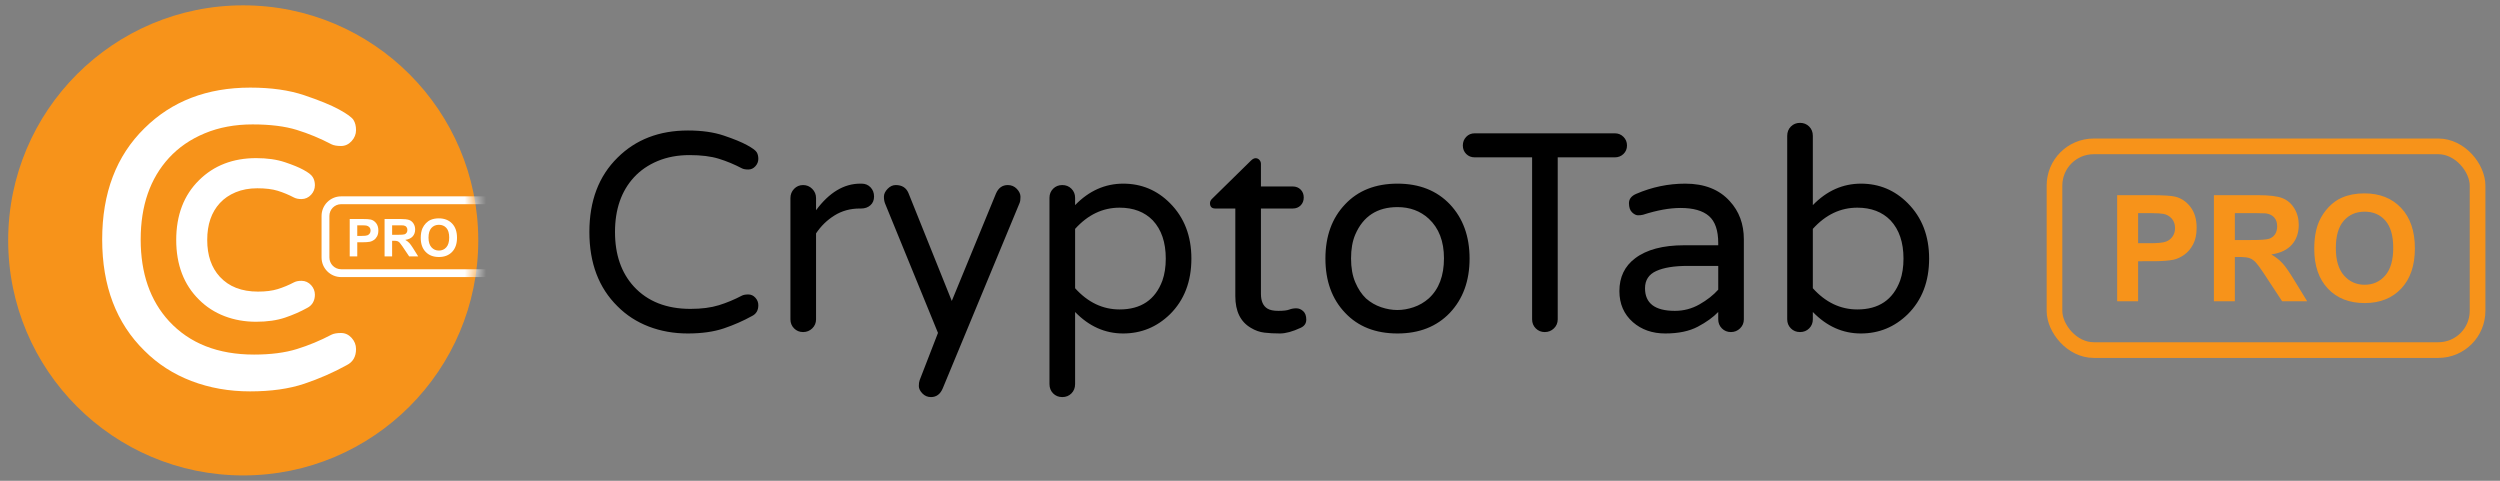
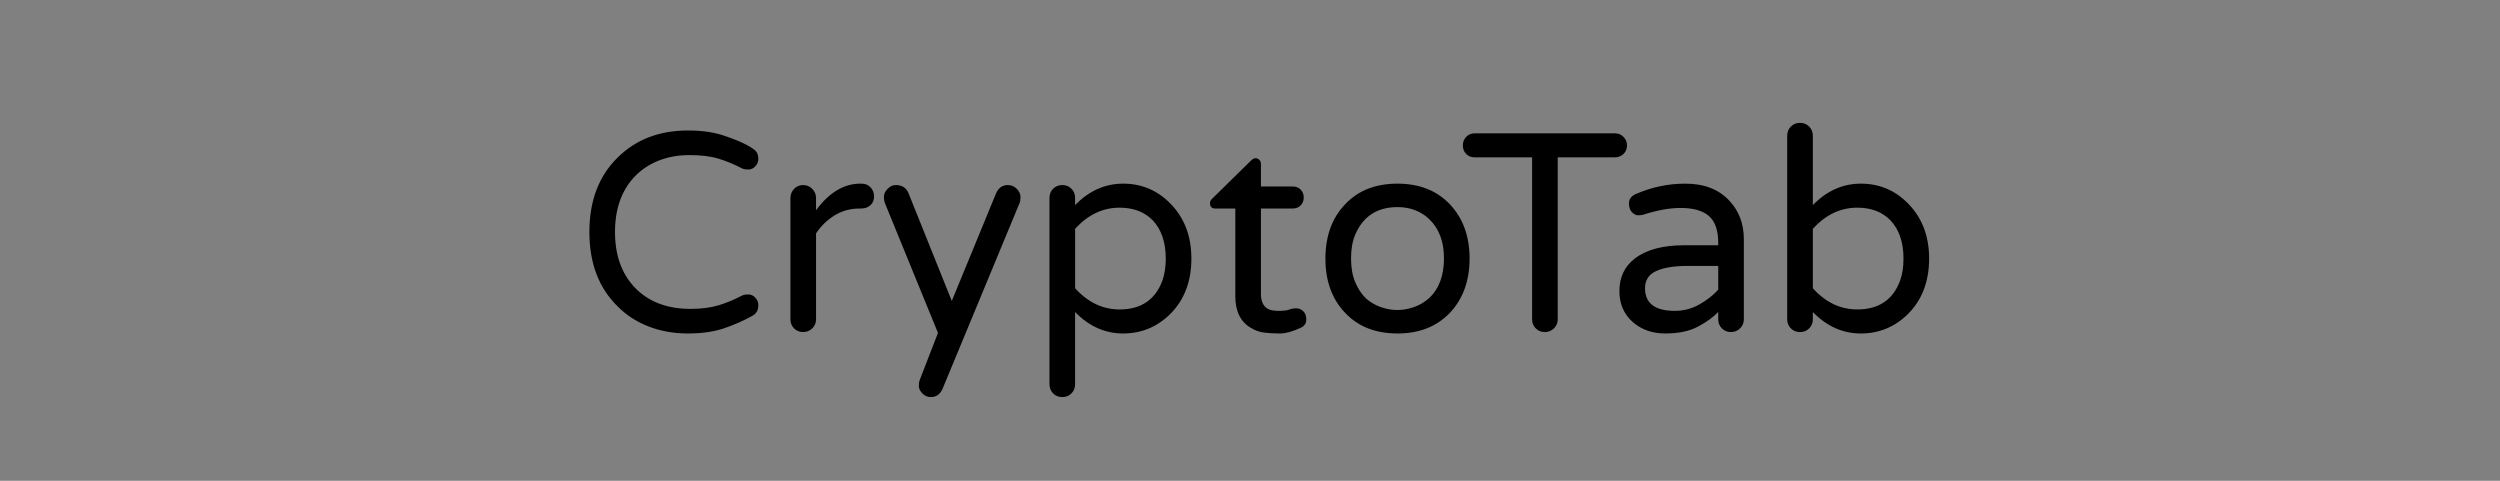
<svg xmlns="http://www.w3.org/2000/svg" width="234" height="45" viewBox="0 0 234 45" fill="none">
  <rect x="0" y="0" width="234" height="45" fill="#808080" stroke="none" />
  <path fill-rule="evenodd" clip-rule="evenodd" d="M69.451 27.667C69.591 27.597 69.789 27.561 70.044 27.561C70.299 27.561 70.518 27.663 70.703 27.866C70.887 28.069 70.979 28.302 70.979 28.567C70.979 29.043 70.786 29.378 70.4 29.573C69.574 30.031 68.691 30.419 67.751 30.737C66.811 31.054 65.686 31.213 64.377 31.213C63.068 31.213 61.852 30.997 60.727 30.565C59.602 30.133 58.627 29.502 57.802 28.673C56.044 26.944 55.166 24.624 55.166 21.714C55.166 18.803 56.044 16.483 57.802 14.755C59.506 13.061 61.702 12.214 64.391 12.214C65.691 12.214 66.811 12.373 67.751 12.691C68.691 13.008 69.411 13.304 69.912 13.577C70.413 13.851 70.716 14.071 70.821 14.239C70.927 14.406 70.979 14.618 70.979 14.874C70.979 15.13 70.887 15.359 70.703 15.562C70.518 15.765 70.299 15.866 70.044 15.866C69.789 15.866 69.591 15.831 69.451 15.76C68.748 15.39 68.028 15.09 67.29 14.861C66.552 14.631 65.634 14.517 64.535 14.517C63.437 14.517 62.445 14.702 61.557 15.072C60.67 15.443 59.928 15.954 59.33 16.607C58.153 17.895 57.564 19.597 57.564 21.714C57.564 23.831 58.153 25.533 59.33 26.821C60.613 28.214 62.379 28.911 64.628 28.911C65.664 28.911 66.552 28.796 67.29 28.567C68.028 28.338 68.748 28.038 69.451 27.667ZM76.382 19.676C77.612 18.018 78.991 17.189 80.52 17.189H80.651C80.985 17.189 81.262 17.304 81.482 17.533C81.701 17.762 81.811 18.049 81.811 18.393C81.811 18.737 81.697 19.01 81.469 19.213C81.24 19.416 80.95 19.517 80.599 19.517H80.467C79.588 19.517 78.802 19.734 78.108 20.166C77.414 20.598 76.839 21.158 76.382 21.846V29.89C76.382 30.225 76.263 30.507 76.026 30.737C75.789 30.966 75.503 31.081 75.169 31.081C74.836 31.081 74.555 30.966 74.326 30.737C74.098 30.507 73.984 30.225 73.984 29.89V18.538C73.984 18.203 74.098 17.917 74.326 17.678C74.555 17.44 74.836 17.321 75.169 17.321C75.503 17.321 75.789 17.44 76.026 17.678C76.263 17.917 76.382 18.203 76.382 18.538V19.676ZM94.331 17.321C94.665 17.321 94.946 17.44 95.175 17.678C95.403 17.917 95.517 18.164 95.517 18.419C95.517 18.675 95.491 18.865 95.438 18.988L88.243 36.346C88.015 36.893 87.646 37.167 87.136 37.167C86.82 37.167 86.552 37.052 86.332 36.823C86.113 36.593 86.003 36.364 86.003 36.135C86.003 35.905 86.029 35.72 86.082 35.579L87.795 31.16L82.84 19.041C82.77 18.865 82.735 18.653 82.735 18.406C82.735 18.159 82.849 17.917 83.077 17.678C83.306 17.44 83.561 17.321 83.842 17.321C84.421 17.321 84.817 17.568 85.028 18.062L89.087 28.17L93.224 18.115C93.453 17.586 93.822 17.321 94.331 17.321ZM100.629 19.2C101.929 17.859 103.432 17.189 105.136 17.189C106.84 17.189 108.299 17.798 109.511 19.015C110.846 20.355 111.514 22.084 111.514 24.201C111.514 26.353 110.846 28.091 109.511 29.414C108.281 30.613 106.818 31.213 105.123 31.213C103.427 31.213 101.929 30.543 100.629 29.202V35.95C100.629 36.302 100.515 36.593 100.286 36.823C100.058 37.052 99.772 37.167 99.43 37.167C99.087 37.167 98.802 37.052 98.573 36.823C98.345 36.593 98.231 36.302 98.231 35.95V18.512C98.231 18.177 98.345 17.895 98.573 17.665C98.802 17.436 99.087 17.321 99.43 17.321C99.772 17.321 100.058 17.436 100.286 17.665C100.515 17.895 100.629 18.177 100.629 18.512V19.2ZM100.63 26.979C101.825 28.302 103.213 28.964 104.794 28.964C106.797 28.964 108.132 28.064 108.8 26.265C109.011 25.665 109.116 24.977 109.116 24.201C109.116 22.684 108.712 21.493 107.904 20.629C107.131 19.835 106.094 19.438 104.794 19.438C103.213 19.438 101.825 20.1 100.63 21.423V26.979ZM119.658 29.096C120.133 29.096 120.471 29.056 120.673 28.977C120.875 28.898 121.095 28.858 121.332 28.858C121.569 28.858 121.784 28.946 121.978 29.123C122.171 29.299 122.268 29.564 122.268 29.916C122.268 30.269 122.092 30.525 121.741 30.684C120.985 31.037 120.339 31.213 119.803 31.213C119.268 31.213 118.78 31.187 118.341 31.134C117.901 31.081 117.48 30.931 117.076 30.684C116.109 30.119 115.626 29.131 115.626 27.72V19.517H113.755C113.421 19.517 113.254 19.35 113.254 19.015C113.254 18.856 113.333 18.706 113.491 18.565L117.076 15.046C117.234 14.887 117.383 14.807 117.524 14.807C117.664 14.807 117.783 14.86 117.879 14.966C117.976 15.072 118.024 15.196 118.024 15.337V17.454H121.003C121.301 17.454 121.547 17.551 121.741 17.745C121.934 17.939 122.03 18.186 122.03 18.485C122.03 18.785 121.934 19.032 121.741 19.226C121.547 19.421 121.301 19.517 121.003 19.517H118.024V27.509C118.024 28.179 118.226 28.637 118.631 28.884C118.859 29.026 119.202 29.096 119.658 29.096ZM130.806 17.189C132.844 17.189 134.478 17.833 135.708 19.121C136.938 20.426 137.553 22.119 137.553 24.201C137.553 26.283 136.938 27.976 135.708 29.281C134.478 30.569 132.844 31.213 130.806 31.213C128.751 31.213 127.117 30.569 125.904 29.281C124.674 27.994 124.059 26.3 124.059 24.201C124.059 22.102 124.674 20.408 125.904 19.121C127.117 17.833 128.751 17.189 130.806 17.189ZM127.855 27.932C128.277 28.302 128.747 28.576 129.265 28.752C129.784 28.929 130.293 29.017 130.794 29.017C131.295 29.017 131.804 28.929 132.322 28.752C132.841 28.576 133.311 28.302 133.732 27.932C134.681 27.068 135.156 25.815 135.156 24.175C135.156 22.587 134.681 21.352 133.732 20.47C132.942 19.747 131.967 19.385 130.807 19.385C128.909 19.385 127.592 20.241 126.854 21.952C126.59 22.569 126.458 23.315 126.458 24.188C126.458 25.061 126.59 25.806 126.854 26.424C127.117 27.041 127.451 27.544 127.855 27.932ZM151.153 12.479C151.47 12.479 151.737 12.589 151.957 12.81C152.177 13.03 152.287 13.299 152.287 13.617C152.287 13.934 152.177 14.199 151.957 14.411C151.737 14.622 151.47 14.728 151.153 14.728H145.803V29.89C145.803 30.225 145.684 30.508 145.447 30.737C145.21 30.966 144.925 31.081 144.591 31.081C144.257 31.081 143.976 30.966 143.747 30.737C143.519 30.508 143.405 30.225 143.405 29.89V14.728H138.028C137.712 14.728 137.448 14.622 137.237 14.411C137.027 14.199 136.921 13.934 136.921 13.617C136.921 13.299 137.027 13.03 137.237 12.81C137.448 12.589 137.712 12.479 138.028 12.479H151.153ZM153.156 18.142C154.632 17.506 156.161 17.189 157.742 17.189C159.534 17.189 160.922 17.736 161.906 18.829C162.785 19.782 163.224 20.973 163.224 22.402V29.89C163.224 30.225 163.106 30.507 162.868 30.737C162.631 30.966 162.346 31.081 162.012 31.081C161.678 31.081 161.397 30.966 161.168 30.737C160.94 30.507 160.826 30.225 160.826 29.89V29.202C160.351 29.696 159.715 30.155 158.915 30.578C158.116 31.001 157.101 31.213 155.871 31.213C154.659 31.213 153.648 30.86 152.84 30.155C151.997 29.414 151.575 28.444 151.575 27.244C151.575 25.939 152.067 24.915 153.051 24.174C154.123 23.363 155.651 22.957 157.637 22.957H160.826V22.746C160.826 21.564 160.536 20.721 159.956 20.219C159.376 19.716 158.489 19.465 157.294 19.465C156.275 19.465 155.107 19.676 153.789 20.1C153.648 20.135 153.49 20.152 153.314 20.152C153.139 20.152 152.954 20.06 152.761 19.875C152.568 19.689 152.471 19.403 152.471 19.015C152.471 18.627 152.7 18.336 153.156 18.142ZM153.974 26.979C153.974 28.391 154.905 29.096 156.768 29.096C157.594 29.096 158.362 28.893 159.074 28.488C159.786 28.082 160.37 27.623 160.827 27.112V24.889H157.954C156.706 24.889 155.731 25.048 155.028 25.365C154.325 25.683 153.974 26.221 153.974 26.979ZM169.681 19.2C170.982 17.859 172.484 17.189 174.188 17.189C175.892 17.189 177.351 17.798 178.563 19.015C179.899 20.355 180.566 22.084 180.566 24.201C180.566 26.353 179.899 28.091 178.563 29.414C177.333 30.613 175.87 31.213 174.175 31.213C172.479 31.213 170.982 30.543 169.681 29.202V29.89C169.681 30.225 169.567 30.507 169.339 30.737C169.11 30.966 168.825 31.081 168.482 31.081C168.14 31.081 167.854 30.966 167.626 30.737C167.397 30.507 167.283 30.225 167.283 29.89V12.717C167.283 12.364 167.397 12.073 167.626 11.844C167.854 11.615 168.14 11.5 168.482 11.5C168.825 11.5 169.11 11.615 169.339 11.844C169.567 12.073 169.681 12.364 169.681 12.717V19.2ZM169.681 26.979C170.875 28.302 172.263 28.964 173.845 28.964C175.848 28.964 177.183 28.064 177.851 26.265C178.062 25.665 178.167 24.977 178.167 24.201C178.167 22.684 177.763 21.493 176.955 20.629C176.182 19.835 175.145 19.438 173.845 19.438C172.263 19.438 170.875 20.1 169.681 21.423V26.979Z" fill="black" />
-   <circle cx="22.766" cy="22.5" r="22" fill="#F7931A" />
  <mask id="mask0_10033_70474" style="mask-type:luminance" maskUnits="userSpaceOnUse" x="0" y="0" width="45" height="45">
-     <circle cx="22.766" cy="22.5" r="22" fill="white" />
-   </mask>
+     </mask>
  <g mask="url(#mask0_10033_70474)">
    <path fill-rule="evenodd" clip-rule="evenodd" d="M31.919 31.168C31.536 31.168 31.239 31.221 31.028 31.326C29.972 31.881 28.889 32.33 27.78 32.673C26.672 33.016 25.338 33.188 23.781 33.188C20.402 33.188 17.748 32.145 15.821 30.059C14.052 28.132 13.168 25.584 13.168 22.416C13.168 19.248 14.052 16.701 15.821 14.774C16.719 13.797 17.834 13.031 19.168 12.477C20.501 11.922 21.992 11.645 23.642 11.645C25.292 11.645 26.672 11.817 27.78 12.16C28.889 12.503 29.972 12.952 31.028 13.507C31.239 13.612 31.536 13.665 31.919 13.665C32.301 13.665 32.632 13.513 32.909 13.21C33.186 12.906 33.325 12.563 33.325 12.18C33.325 11.797 33.245 11.48 33.087 11.229C32.928 10.979 32.473 10.649 31.721 10.239C30.968 9.83 29.886 9.388 28.474 8.913C27.061 8.438 25.378 8.2 23.424 8.2C19.385 8.2 16.085 9.467 13.524 12.002C10.884 14.589 9.564 18.06 9.564 22.416C9.564 26.773 10.884 30.244 13.524 32.831C14.765 34.072 16.23 35.016 17.92 35.663C19.61 36.309 21.438 36.633 23.405 36.633C25.372 36.633 27.061 36.395 28.474 35.92C29.886 35.445 31.212 34.864 32.453 34.178C33.034 33.887 33.325 33.386 33.325 32.673C33.325 32.277 33.186 31.927 32.909 31.623C32.632 31.32 32.301 31.168 31.919 31.168ZM26.674 15.185C25.907 14.927 25.007 14.8 23.974 14.8C21.814 14.8 20.024 15.487 18.637 16.86C17.208 18.26 16.494 20.139 16.494 22.458C16.494 24.778 17.208 26.656 18.639 28.058C19.31 28.73 20.109 29.244 21.025 29.595C21.934 29.943 22.915 30.116 23.964 30.116C25.003 30.116 25.907 29.989 26.674 29.731C27.411 29.483 28.105 29.18 28.755 28.82C29.217 28.59 29.474 28.145 29.474 27.587C29.474 27.25 29.352 26.943 29.122 26.691C28.881 26.427 28.57 26.284 28.221 26.284C27.951 26.284 27.723 26.325 27.529 26.421C27.021 26.688 26.511 26.899 25.989 27.061C25.492 27.215 24.879 27.294 24.152 27.294C22.609 27.294 21.43 26.831 20.576 25.906C19.792 25.052 19.396 23.911 19.396 22.458C19.396 21.006 19.792 19.865 20.578 19.009C20.971 18.581 21.462 18.244 22.057 17.996C22.654 17.748 23.328 17.623 24.083 17.623C24.857 17.623 25.493 17.702 25.989 17.855C26.511 18.017 27.021 18.229 27.52 18.49C27.723 18.592 27.951 18.633 28.221 18.633C28.57 18.633 28.881 18.489 29.122 18.226C29.352 17.974 29.474 17.671 29.474 17.34C29.474 17.051 29.409 16.791 29.27 16.571C29.124 16.34 28.842 16.135 28.385 15.887C27.976 15.664 27.408 15.432 26.674 15.185Z" fill="white" />
-     <path fill-rule="evenodd" clip-rule="evenodd" d="M31.931 19.112H46.791C47.399 19.112 47.891 19.605 47.891 20.212V24.101C47.891 24.708 47.399 25.201 46.791 25.201H31.931C31.323 25.201 30.831 24.708 30.831 24.101V20.212C30.831 19.605 31.323 19.112 31.931 19.112ZM30.098 20.212C30.098 19.2 30.919 18.379 31.931 18.379H46.791C47.804 18.379 48.625 19.2 48.625 20.212V24.101C48.625 25.113 47.804 25.934 46.791 25.934H31.931C30.919 25.934 30.098 25.113 30.098 24.101V20.212ZM39.542 21.371C39.435 21.613 39.382 21.912 39.382 22.268C39.382 22.826 39.535 23.263 39.843 23.58C40.15 23.898 40.563 24.056 41.084 24.056C41.598 24.056 42.008 23.897 42.316 23.578C42.623 23.259 42.776 22.817 42.776 22.252C42.776 21.682 42.621 21.237 42.312 20.917C42.002 20.598 41.59 20.438 41.074 20.438C40.789 20.438 40.538 20.484 40.32 20.576C40.156 20.645 40.005 20.75 39.868 20.891C39.73 21.033 39.621 21.193 39.542 21.371ZM32.733 23.997V20.497H33.867C34.297 20.497 34.577 20.515 34.707 20.55C34.908 20.602 35.076 20.716 35.211 20.892C35.346 21.068 35.414 21.295 35.414 21.574C35.414 21.789 35.375 21.969 35.297 22.116C35.219 22.262 35.12 22.377 35 22.461C34.88 22.544 34.757 22.599 34.633 22.627C34.465 22.66 34.22 22.677 33.9 22.677H33.44V23.997H32.733ZM33.439 21.089V22.082H33.826C34.104 22.082 34.291 22.064 34.385 22.027C34.478 21.991 34.552 21.933 34.605 21.856C34.659 21.778 34.685 21.687 34.685 21.583C34.685 21.456 34.648 21.351 34.573 21.268C34.498 21.186 34.404 21.134 34.289 21.113C34.217 21.099 34.082 21.092 33.885 21.09L33.439 21.089ZM35.996 20.497V23.997H36.702V22.536L36.938 22.537C37.054 22.542 37.142 22.554 37.201 22.575C37.276 22.602 37.347 22.65 37.414 22.721C37.464 22.774 37.546 22.884 37.661 23.05L38.297 23.997H39.142L38.645 23.203C38.508 22.989 38.398 22.837 38.313 22.746C38.213 22.639 38.087 22.541 37.934 22.452C38.241 22.408 38.472 22.3 38.627 22.129C38.781 21.958 38.858 21.741 38.858 21.478C38.858 21.271 38.807 21.088 38.705 20.927C38.603 20.766 38.468 20.654 38.298 20.591C38.129 20.529 37.857 20.497 37.483 20.497H35.996ZM36.703 21.089V21.977H37.226C37.565 21.977 37.777 21.963 37.861 21.934C37.946 21.906 38.011 21.856 38.059 21.786C38.107 21.716 38.131 21.629 38.131 21.524C38.131 21.406 38.099 21.311 38.037 21.239C37.974 21.166 37.885 21.12 37.77 21.101L37.706 21.096C37.663 21.094 37.604 21.092 37.529 21.091L36.703 21.089ZM40.109 22.245C40.109 21.842 40.199 21.541 40.377 21.341C40.555 21.141 40.79 21.041 41.081 21.041C41.372 21.041 41.606 21.14 41.782 21.337C41.957 21.535 42.045 21.834 42.045 22.235C42.045 22.641 41.955 22.945 41.774 23.148C41.594 23.351 41.363 23.453 41.081 23.453C40.799 23.453 40.567 23.35 40.384 23.146C40.201 22.941 40.109 22.641 40.109 22.245Z" fill="white" />
  </g>
-   <rect x="192.3" y="13.7" width="39.6" height="19.067" rx="3.667" stroke="#F7931A" stroke-width="1.467" />
-   <path d="M198.166 28.197V18.269H201.312C202.505 18.269 203.282 18.319 203.644 18.418C204.2 18.567 204.666 18.891 205.042 19.39C205.417 19.889 205.605 20.534 205.605 21.323C205.605 21.933 205.496 22.445 205.28 22.861C205.064 23.276 204.789 23.602 204.455 23.839C204.122 24.076 203.783 24.233 203.439 24.31C203.029 24.393 202.459 24.44 201.728 24.45L200.127 24.452V28.197H198.166ZM200.127 19.949V22.766H201.2C201.973 22.766 202.489 22.714 202.75 22.61C203.01 22.506 203.215 22.344 203.362 22.123C203.51 21.901 203.584 21.644 203.584 21.351C203.584 20.989 203.481 20.692 203.273 20.457C203.065 20.222 202.803 20.075 202.485 20.017C202.28 19.977 201.894 19.955 201.328 19.95L200.127 19.949ZM207.221 28.197V18.269H211.348C212.385 18.269 213.139 18.358 213.61 18.537C214.08 18.715 214.456 19.032 214.739 19.488C215.022 19.944 215.163 20.466 215.163 21.053C215.163 21.798 214.949 22.413 214.52 22.898C214.092 23.383 213.452 23.689 212.599 23.816C213.023 24.069 213.373 24.346 213.649 24.649C213.925 24.951 214.297 25.488 214.765 26.261L215.951 28.197H213.606L211.877 25.565C211.54 25.063 211.3 24.734 211.155 24.578C210.97 24.377 210.773 24.239 210.566 24.165C210.393 24.102 210.136 24.066 209.794 24.056L209.182 24.053V28.197H207.221ZM209.182 19.949V22.468H210.632C211.573 22.468 212.16 22.427 212.394 22.346C212.628 22.265 212.811 22.125 212.944 21.926C213.076 21.728 213.143 21.479 213.143 21.181C213.143 20.847 213.055 20.578 212.881 20.372C212.707 20.167 212.46 20.037 212.142 19.983L211.989 19.969C211.822 19.959 211.558 19.953 211.194 19.951L209.182 19.949ZM221.31 18.1C222.741 18.1 223.885 18.554 224.744 19.461C225.603 20.369 226.033 21.631 226.033 23.247C226.033 24.85 225.607 26.104 224.754 27.009C223.902 27.914 222.763 28.367 221.336 28.367C219.892 28.367 218.744 27.916 217.892 27.016C217.04 26.115 216.614 24.874 216.614 23.294C216.614 22.283 216.761 21.434 217.057 20.748C217.278 20.242 217.58 19.788 217.961 19.387C218.343 18.985 218.762 18.687 219.217 18.493C219.822 18.231 220.519 18.1 221.31 18.1ZM221.33 19.813C220.522 19.813 219.87 20.097 219.376 20.663C218.881 21.23 218.634 22.084 218.634 23.227C218.634 24.351 218.888 25.203 219.396 25.783C219.903 26.363 220.548 26.653 221.33 26.653C222.111 26.653 222.753 26.366 223.254 25.79C223.755 25.214 224.006 24.351 224.006 23.199C224.006 22.062 223.762 21.213 223.274 20.653C222.786 20.093 222.138 19.813 221.33 19.813Z" fill="#F7931A" />
</svg>